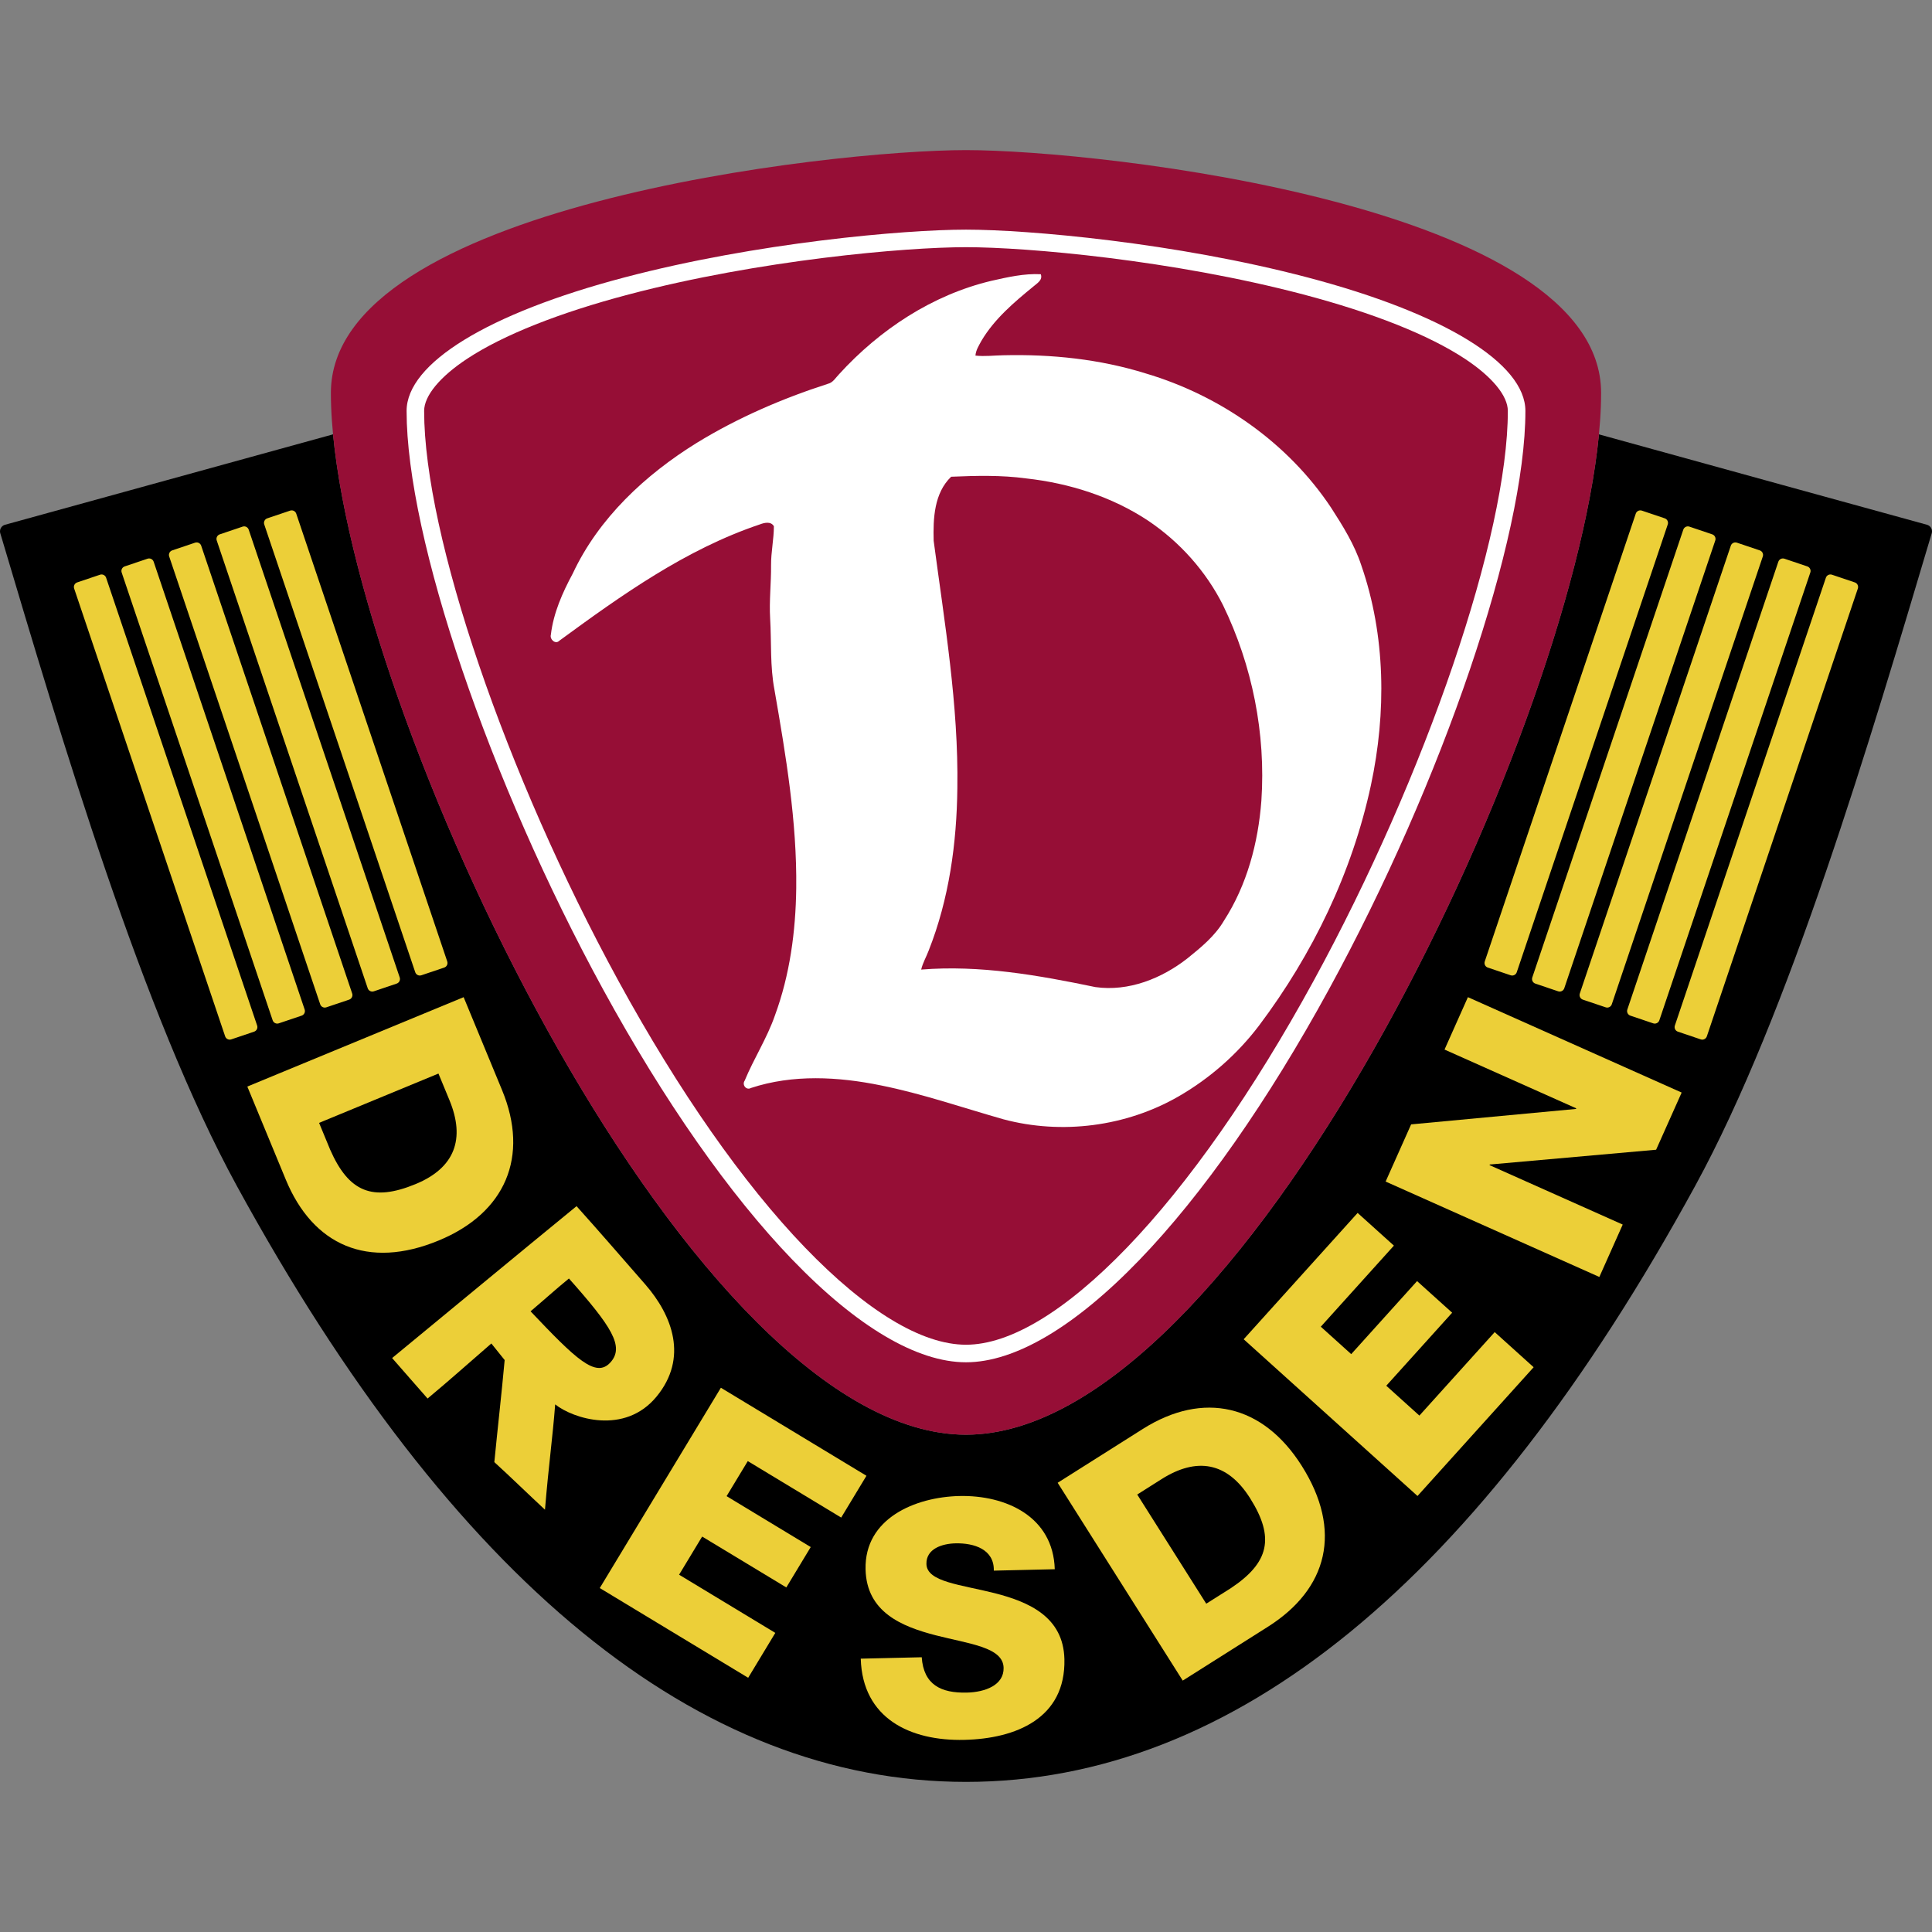
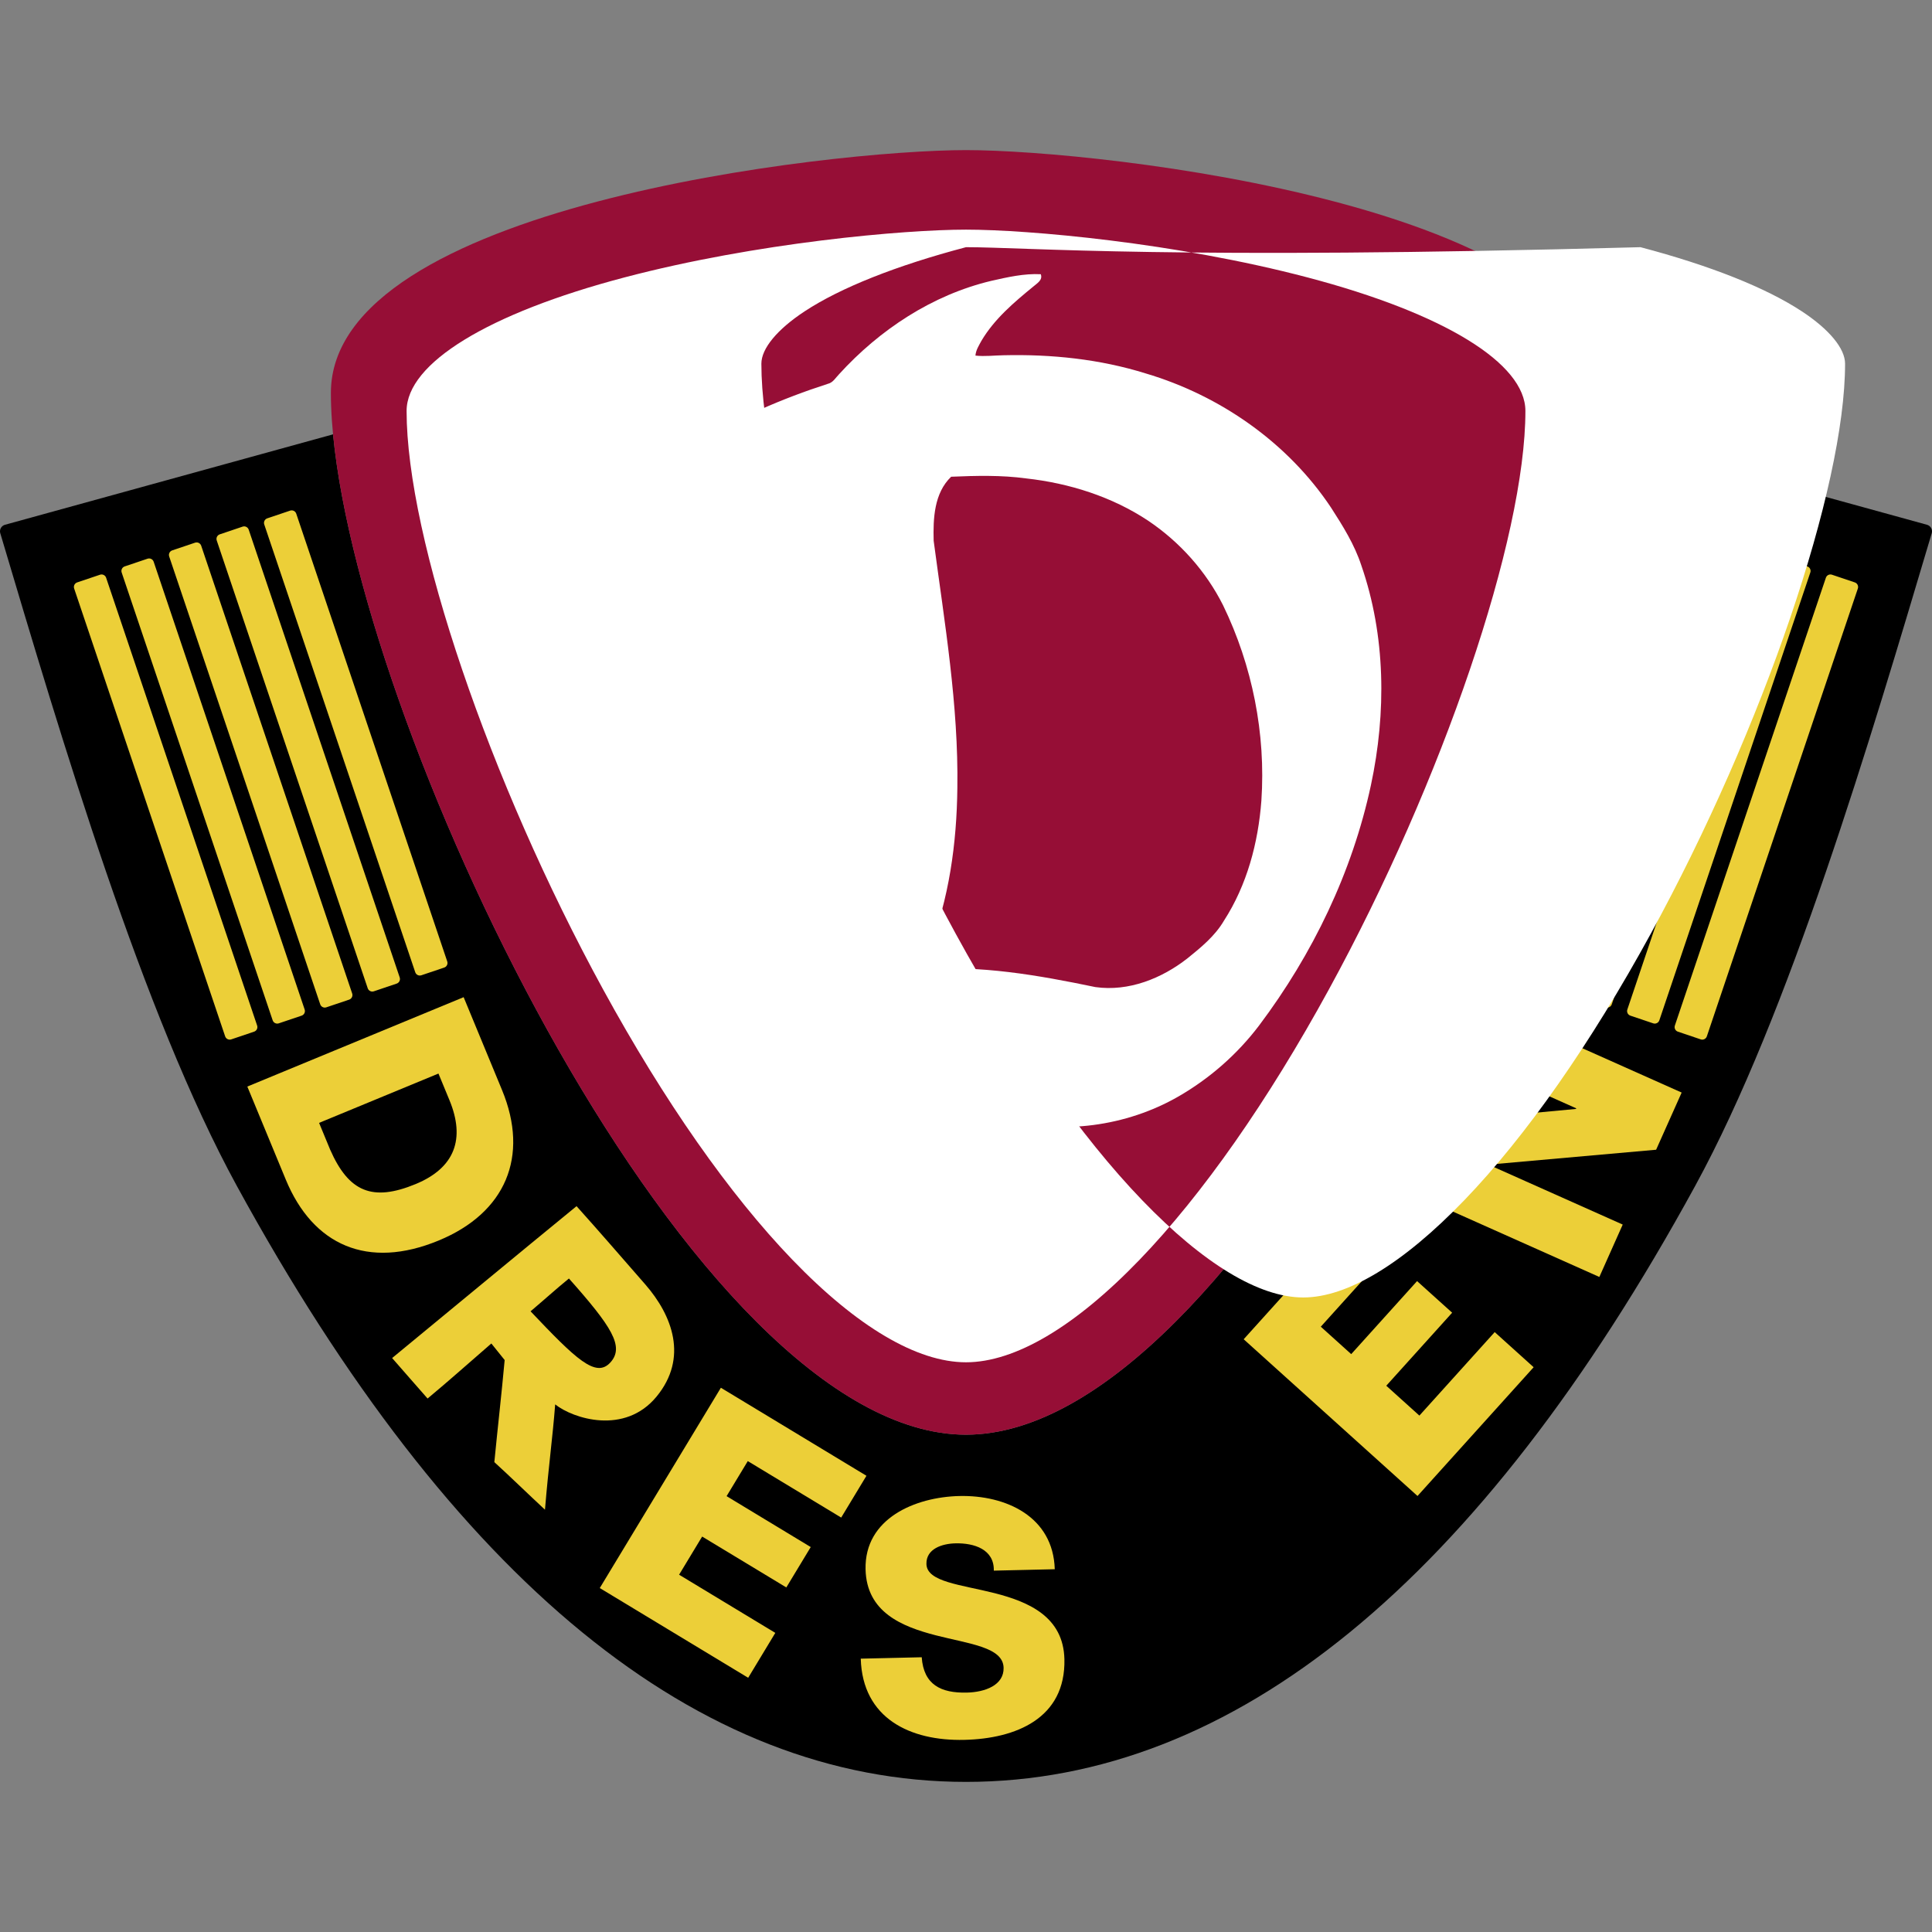
<svg xmlns="http://www.w3.org/2000/svg" version="1.1" x="0px" y="0px" width="400px" height="400px" viewBox="0 0 400 400" enable-background="new 0 0 400 400" xml:space="preserve">
  <rect x="0" y="0" width="400" height="400" fill="#808080" stroke="none" />
  <g id="Ebene_1">
    <g>
      <path d="M0.081,110.481c12.657,42.525,29.442,99.353,48.949,135.042C93.784,327.405,144.577,368.921,200,368.921l0,0    c55.423,0,106.217-41.516,150.971-123.397c19.508-35.689,36.292-92.517,48.949-135.042c0.051-0.147,0.08-0.307,0.08-0.471    c0-0.654-0.445-1.206-1.049-1.367c0,0-56.536-15.553-67.907-18.716C324.906,153.669,256.364,297.038,200,297.038l0,0    c-56.363,0-124.905-143.369-131.044-207.112L1.049,108.643C0.446,108.804,0,109.356,0,110.01    C0,110.174,0.029,110.333,0.081,110.481z" />
      <path fill="#960E36" d="M200,297.038c59.059,0,131.492-157.414,131.492-215.691c0-38.625-103.354-50.268-131.492-50.268    S68.507,42.722,68.507,81.347C68.507,139.625,140.943,297.038,200,297.038z" />
      <g>
        <path fill="#ECCF38" d="M95.991,206.453l7.96,19.255c5.675,13.739,0.729,25.404-13.131,31.129     c-14.68,6.067-26.028,0.989-31.655-12.622l-7.959-19.255L95.991,206.453z M66.063,232.48l2.282,5.52     c3.845,8.767,8.747,10.853,17.713,7.146c8.154-3.37,10.292-9.392,7.001-17.357l-2.282-5.521L66.063,232.48z" />
        <path fill="#ECCF38" d="M133.586,265.912c-5.638-6.463-9.43-10.843-14.219-16.189c-12.765,10.437-25.447,20.971-38.181,31.445     c2.418,2.813,4.905,5.57,7.34,8.382c4.474-3.713,8.802-7.594,13.202-11.397c0.924,1.141,1.824,2.295,2.756,3.43     c-0.639,7.055-1.454,14.087-2.137,21.134c3.136,2.845,7.375,6.978,10.483,9.849c0.795-9.557,1.571-14.782,2.114-21.802     c3.7,2.948,14.383,6.403,20.981-1.607C142.526,281.142,139.223,272.374,133.586,265.912z M126.361,282.097     c-3.003,3.287-7.145-0.726-16.513-10.604c2.66-2.25,5.246-4.59,7.944-6.794C126.614,274.632,129.363,278.813,126.361,282.097z" />
        <path fill="#ECCF38" d="M190.832,343.116c0.401,5.693,3.974,7.441,9.337,7.319c3.799-0.089,7.702-1.54,7.616-5.136     c-0.098-4.275-7.041-4.925-14.071-6.731c-6.97-1.805-14.302-4.758-14.509-13.649c-0.245-10.584,10.312-14.969,19.403-15.184     c9.634-0.222,19.449,4.232,19.769,15.156l-12.619,0.293c0.101-4.415-4.072-5.741-7.941-5.651     c-2.715,0.063-6.084,1.092-6.01,4.277c0.09,3.732,7.094,4.251,14.195,6.053c7.032,1.806,14.165,4.899,14.372,13.65     c0.284,12.281-10.073,16.462-20.725,16.708c-11.131,0.262-21.084-4.396-21.438-16.813L190.832,343.116z" />
-         <path fill="#ECCF38" d="M218.978,306.994l17.612-11.134c12.562-7.944,24.902-5.066,32.915,7.612     c8.486,13.424,5.43,25.475-7.021,33.345l-17.611,11.135L218.978,306.994z M249.74,332.028l5.051-3.189     c7.979-5.289,9.196-10.477,4.01-18.678c-4.714-7.457-11.015-8.534-18.304-3.928l-5.046,3.194L249.74,332.028z" />
        <path fill="#ECCF38" d="M286.88,244.629l5.28-11.837l34.129-3.199l0.055-0.124l-27.269-12.17l4.84-10.846l44.254,19.749     l-5.286,11.837l-34.436,3.062l-0.055,0.125l27.575,12.309l-4.839,10.846L286.88,244.629z" />
        <path fill="#ECCF38" d="M149.25,287.319l30.139,18.225l-5.229,8.654l-19.339-11.692l-4.389,7.257l17.422,10.539l-5.055,8.361     l-17.426-10.534l-4.773,7.897l19.918,12.046l-5.616,9.295l-30.725-18.579L149.25,287.319z" />
        <path fill="#ECCF38" d="M257.49,277.28l23.591-26.156l7.512,6.769l-15.136,16.786l6.297,5.679l13.635-15.12l7.263,6.544     l-13.639,15.12l6.856,6.182l15.593-17.285l8.061,7.271l-24.044,26.659L257.49,277.28z" />
        <path fill="#ECCF38" d="M47.879,215.193c-0.522,0.175-1.087-0.105-1.265-0.631l-31.261-92.711     c-0.177-0.526,0.103-1.091,0.626-1.268l4.73-1.594c0.52-0.177,1.09,0.104,1.263,0.629l31.265,92.711     c0.177,0.524-0.104,1.09-0.628,1.266L47.879,215.193z" />
        <path fill="#ECCF38" d="M57.718,211.873c-0.52,0.178-1.088-0.106-1.265-0.626l-31.262-92.715     c-0.177-0.522,0.104-1.089,0.627-1.264l4.729-1.594c0.522-0.178,1.091,0.101,1.268,0.625l31.262,92.714     c0.177,0.525-0.107,1.088-0.627,1.265L57.718,211.873z" />
        <path fill="#ECCF38" d="M67.559,208.557c-0.523,0.178-1.087-0.107-1.263-0.628l-31.266-92.715     c-0.176-0.522,0.103-1.085,0.629-1.263l4.728-1.595c0.524-0.177,1.09,0.104,1.268,0.625l31.262,92.717     c0.176,0.522-0.104,1.086-0.625,1.265L67.559,208.557z" />
        <path fill="#ECCF38" d="M77.401,205.24c-0.526,0.174-1.091-0.105-1.268-0.631l-31.261-92.712     c-0.177-0.522,0.103-1.089,0.627-1.266l4.729-1.596c0.521-0.177,1.087,0.103,1.264,0.626l31.266,92.716     c0.172,0.524-0.107,1.088-0.627,1.265L77.401,205.24z" />
        <path fill="#ECCF38" d="M87.24,201.92c-0.522,0.179-1.091-0.104-1.268-0.628L54.71,108.581c-0.177-0.526,0.104-1.09,0.628-1.266     l4.729-1.594c0.524-0.179,1.089,0.101,1.266,0.624l31.264,92.714c0.176,0.525-0.104,1.09-0.626,1.267L87.24,201.92z" />
        <path fill="#ECCF38" d="M352.122,215.193c0.522,0.175,1.085-0.105,1.264-0.631l31.261-92.711     c0.177-0.526-0.102-1.091-0.626-1.268l-4.729-1.594c-0.521-0.177-1.091,0.104-1.264,0.629l-31.265,92.711     c-0.177,0.524,0.103,1.09,0.627,1.266L352.122,215.193z" />
        <path fill="#ECCF38" d="M342.281,211.873c0.521,0.178,1.089-0.106,1.266-0.626l31.26-92.715c0.179-0.522-0.103-1.089-0.624-1.264     l-4.731-1.594c-0.523-0.178-1.091,0.101-1.268,0.625l-31.262,92.714c-0.176,0.525,0.108,1.088,0.627,1.265L342.281,211.873z" />
        <path fill="#ECCF38" d="M332.44,208.557c0.524,0.178,1.088-0.107,1.263-0.628l31.267-92.715c0.177-0.522-0.104-1.085-0.63-1.263     l-4.729-1.595c-0.522-0.177-1.089,0.104-1.265,0.625l-31.264,92.717c-0.175,0.522,0.106,1.086,0.624,1.265L332.44,208.557z" />
        <path fill="#ECCF38" d="M322.598,205.24c0.526,0.174,1.092-0.105,1.268-0.631l31.263-92.712c0.175-0.522-0.104-1.089-0.627-1.266     l-4.73-1.596c-0.522-0.177-1.089,0.103-1.264,0.626l-31.267,92.716c-0.171,0.524,0.108,1.088,0.627,1.265L322.598,205.24z" />
        <path fill="#ECCF38" d="M312.761,201.92c0.521,0.179,1.09-0.104,1.266-0.628l31.263-92.711c0.176-0.526-0.104-1.09-0.627-1.266     l-4.729-1.594c-0.524-0.179-1.09,0.101-1.266,0.624l-31.264,92.714c-0.176,0.525,0.103,1.09,0.626,1.267L312.761,201.92z" />
      </g>
-       <path fill="#FFFFFF" d="M200,282.047c-10.136,0-22.574-7.348-35.958-21.245c-12.994-13.484-26.54-32.836-39.175-55.951    C101.292,161.72,84.182,111.35,84.182,85.083c0-9.868,16.848-20.199,45.068-27.636c27.366-7.216,57.919-9.902,70.75-9.902    s43.383,2.686,70.746,9.902c28.223,7.437,45.072,17.768,45.072,27.636c0,26.269-17.109,76.636-40.686,119.767    c-12.635,23.115-26.18,42.467-39.176,55.951C222.569,274.699,210.137,282.047,200,282.047z M200,51.177    c-12.648,0-42.786,2.66-69.822,9.784c-14.43,3.803-25.985,8.397-33.411,13.284c-5.686,3.744-8.954,7.695-8.954,10.838    c0,25.727,16.927,75.363,40.236,118.021c12.487,22.843,25.837,41.921,38.609,55.175c12.688,13.17,24.216,20.133,33.342,20.133    s20.657-6.963,33.344-20.133c12.77-13.254,26.121-32.332,38.607-55.175c23.311-42.658,40.23-92.294,40.23-118.021    c0-3.144-3.258-7.094-8.949-10.838c-7.426-4.887-18.98-9.481-33.408-13.284C242.788,53.836,212.647,51.177,200,51.177z" />
+       <path fill="#FFFFFF" d="M200,282.047c-10.136,0-22.574-7.348-35.958-21.245c-12.994-13.484-26.54-32.836-39.175-55.951    C101.292,161.72,84.182,111.35,84.182,85.083c0-9.868,16.848-20.199,45.068-27.636c27.366-7.216,57.919-9.902,70.75-9.902    s43.383,2.686,70.746,9.902c28.223,7.437,45.072,17.768,45.072,27.636c0,26.269-17.109,76.636-40.686,119.767    c-12.635,23.115-26.18,42.467-39.176,55.951C222.569,274.699,210.137,282.047,200,282.047z M200,51.177    c-14.43,3.803-25.985,8.397-33.411,13.284c-5.686,3.744-8.954,7.695-8.954,10.838    c0,25.727,16.927,75.363,40.236,118.021c12.487,22.843,25.837,41.921,38.609,55.175c12.688,13.17,24.216,20.133,33.342,20.133    s20.657-6.963,33.344-20.133c12.77-13.254,26.121-32.332,38.607-55.175c23.311-42.658,40.23-92.294,40.23-118.021    c0-3.144-3.258-7.094-8.949-10.838c-7.426-4.887-18.98-9.481-33.408-13.284C242.788,53.836,212.647,51.177,200,51.177z" />
      <path fill="#FFFFFF" d="M281.838,117.031c-1.408-4.297-3.827-8.162-6.261-11.937c-8.944-13.441-22.944-23.2-38.354-27.775    c-9.509-2.972-19.536-4.005-29.473-3.767c-1.934,0.033-3.864,0.283-5.795,0.071c0.085-1.13,0.72-2.096,1.24-3.065    c2.675-4.521,6.743-7.962,10.761-11.248c0.763-0.673,1.974-1.308,1.529-2.536c-3.455-0.178-6.894,0.614-10.246,1.372    c-12.217,2.908-23.126,10.114-31.525,19.338c-0.711,0.723-1.252,1.743-2.315,1.98c-9.466,3.056-18.669,7.032-27.156,12.235    c-10.655,6.6-20.291,15.565-25.663,27.055c-2.129,3.958-4,8.153-4.529,12.661c-0.275,0.936,0.944,2.071,1.744,1.246    c12.907-9.453,26.2-18.94,41.508-24.084c0.939-0.359,2.303-0.698,2.921,0.377c-0.004,2.697-0.605,5.36-0.584,8.065    c0.034,3.683-0.406,7.358-0.19,11.041c0.292,4.932-0.038,9.922,0.901,14.795c2.358,13.571,4.665,27.25,4.5,41.067    c-0.114,8.923-1.316,17.916-4.415,26.324c-1.63,4.703-4.365,8.906-6.258,13.491c-0.604,0.858,0.322,2.053,1.283,1.522    c8.691-2.869,18.076-2.348,26.929-0.536c8.606,1.731,16.916,4.613,25.345,7.011c12.095,3.229,25.408,1.52,36.263-4.729    c6.473-3.729,12.21-8.768,16.714-14.728c11.057-14.706,19.253-31.687,23.122-49.712    C287.042,147.571,286.902,131.61,281.838,117.031z M261.155,165.77c-0.655,8.721-2.976,17.463-7.756,24.862    c-1.845,3.149-4.716,5.495-7.514,7.756c-5.347,4.199-12.205,6.946-19.089,5.978c-11.845-2.461-23.936-4.609-36.076-3.624    c0.321-1.388,1.063-2.624,1.558-3.95c4.221-10.667,5.805-22.208,5.931-33.621c0.259-17.208-2.649-34.226-4.906-51.223    c-0.122-4.593,0.085-9.847,3.624-13.247c5.165-0.215,10.376-0.351,15.511,0.348c8.933,0.986,17.776,3.776,25.294,8.767    c6.532,4.395,11.956,10.457,15.49,17.496C259.283,137.804,262.094,151.91,261.155,165.77z" />
    </g>
  </g>
  <g id="Ebene_2">
</g>
</svg>